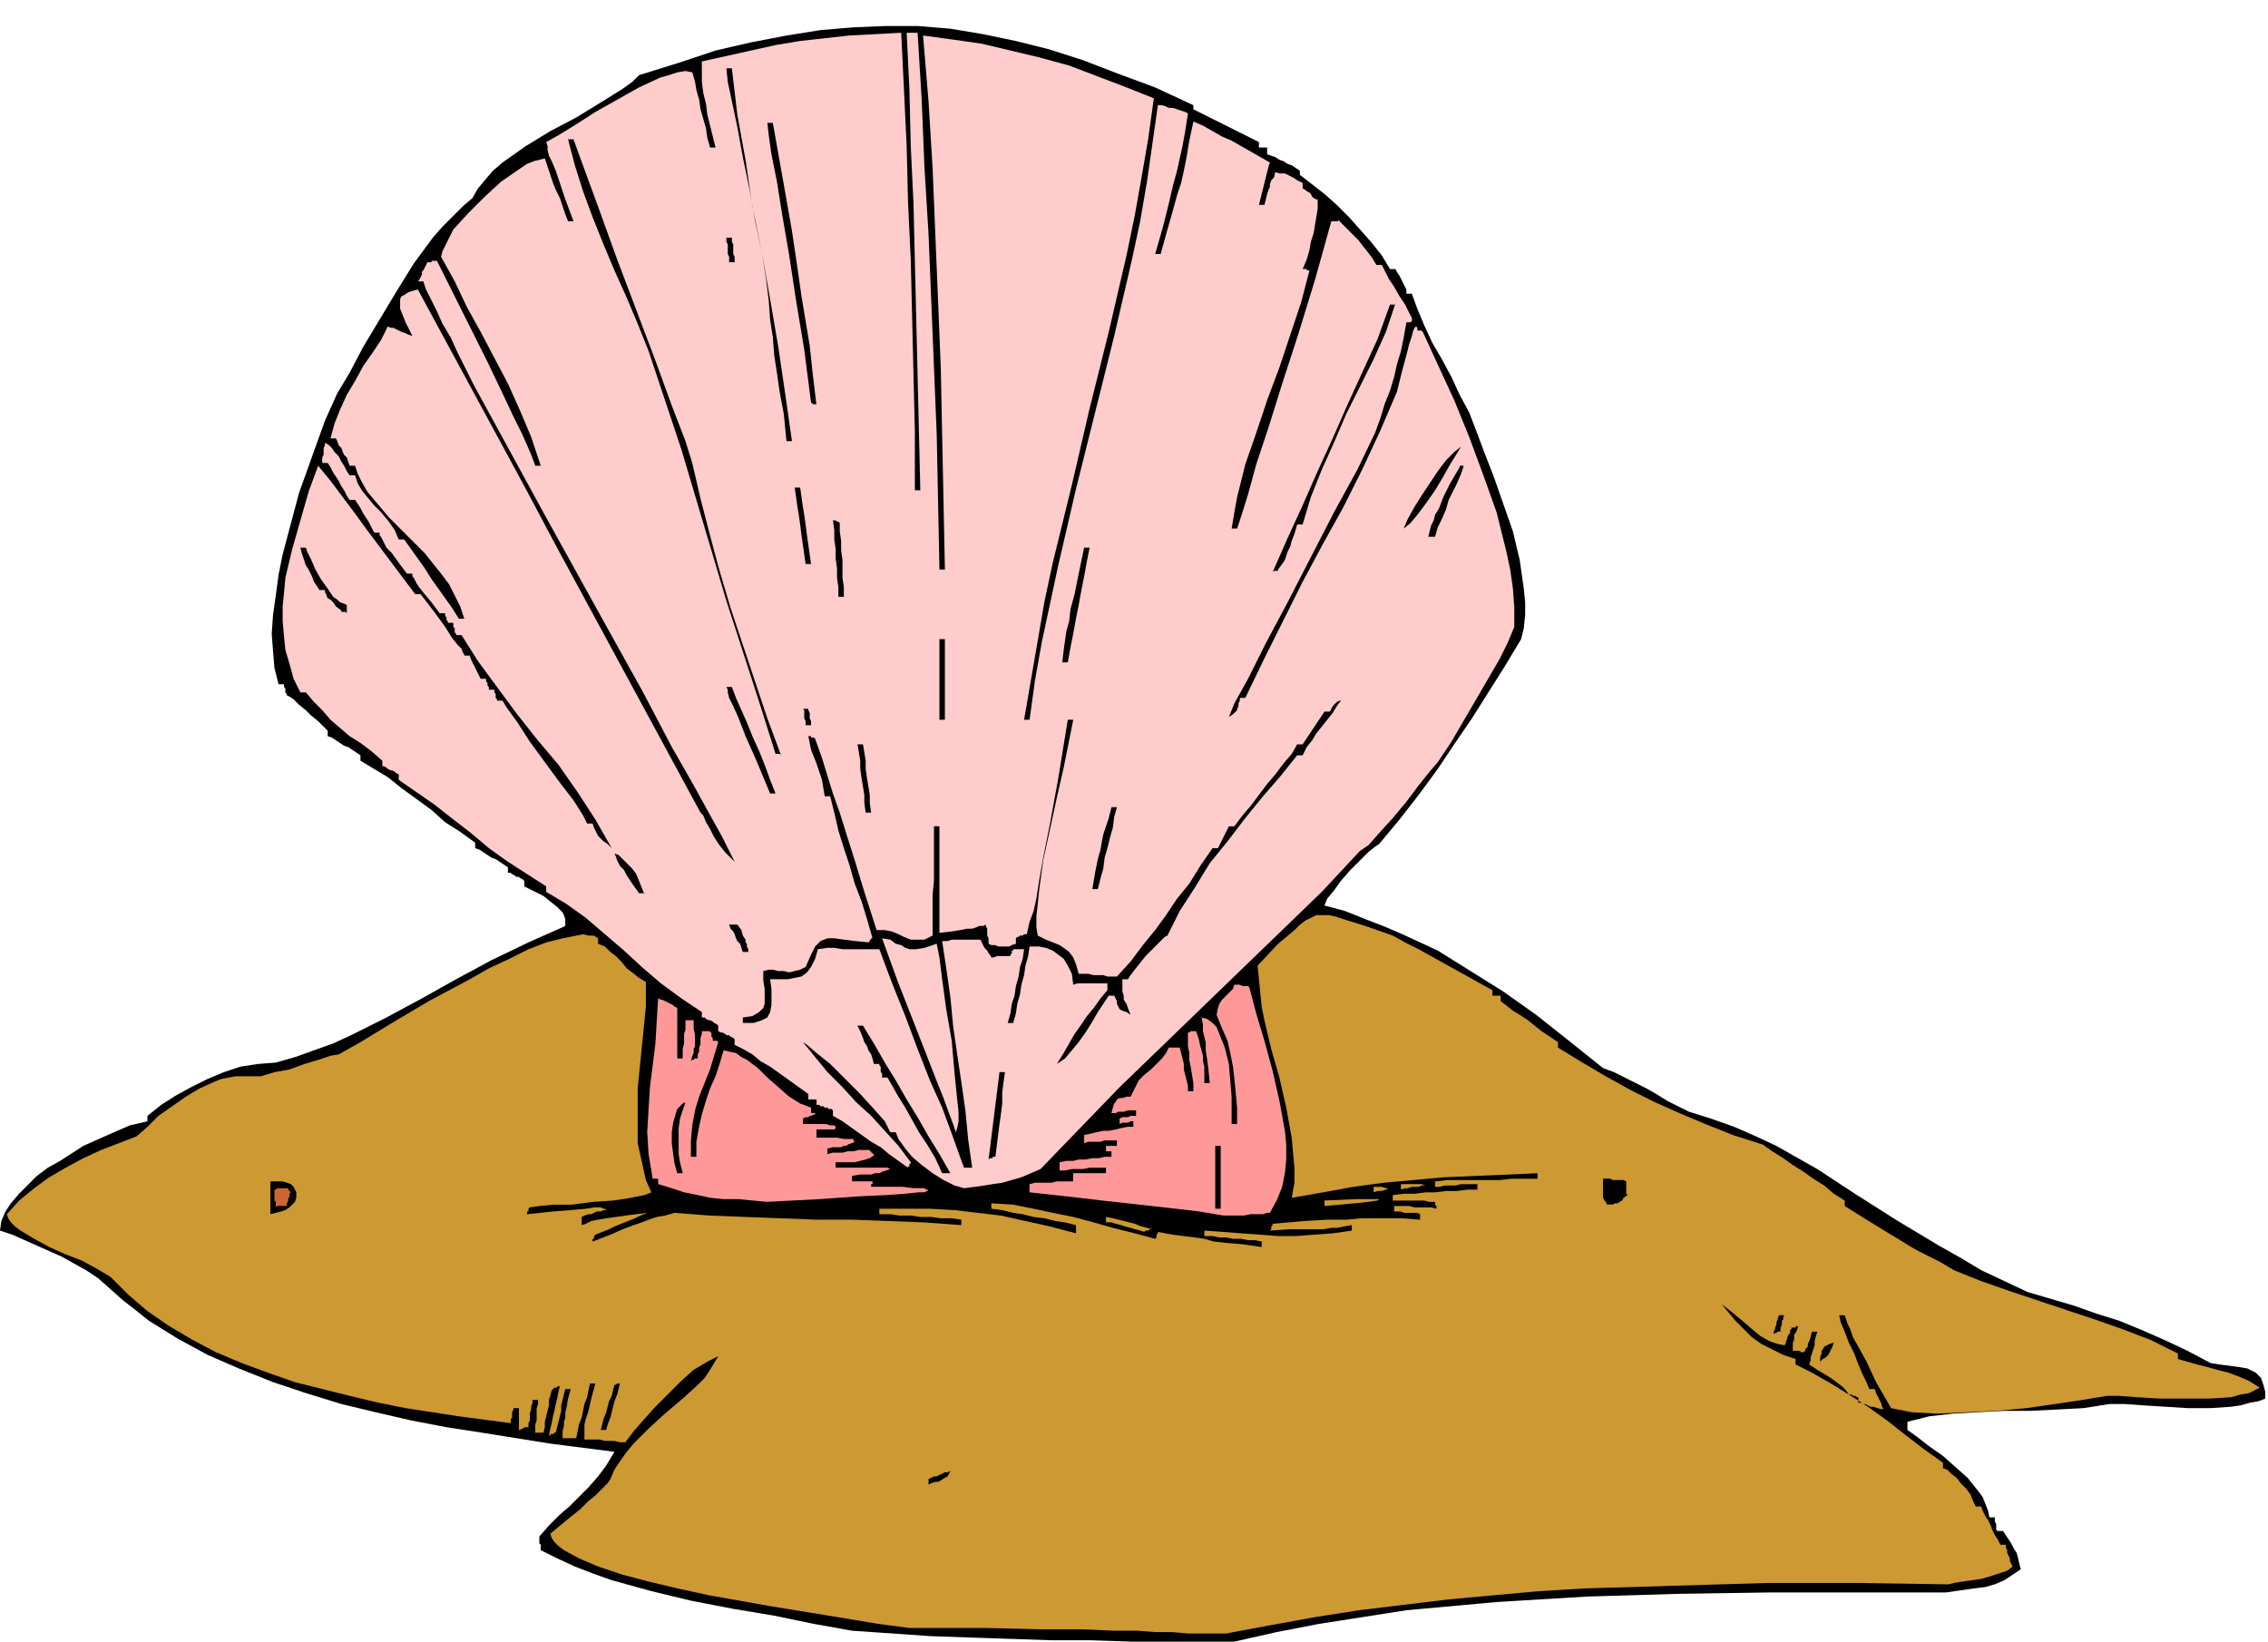
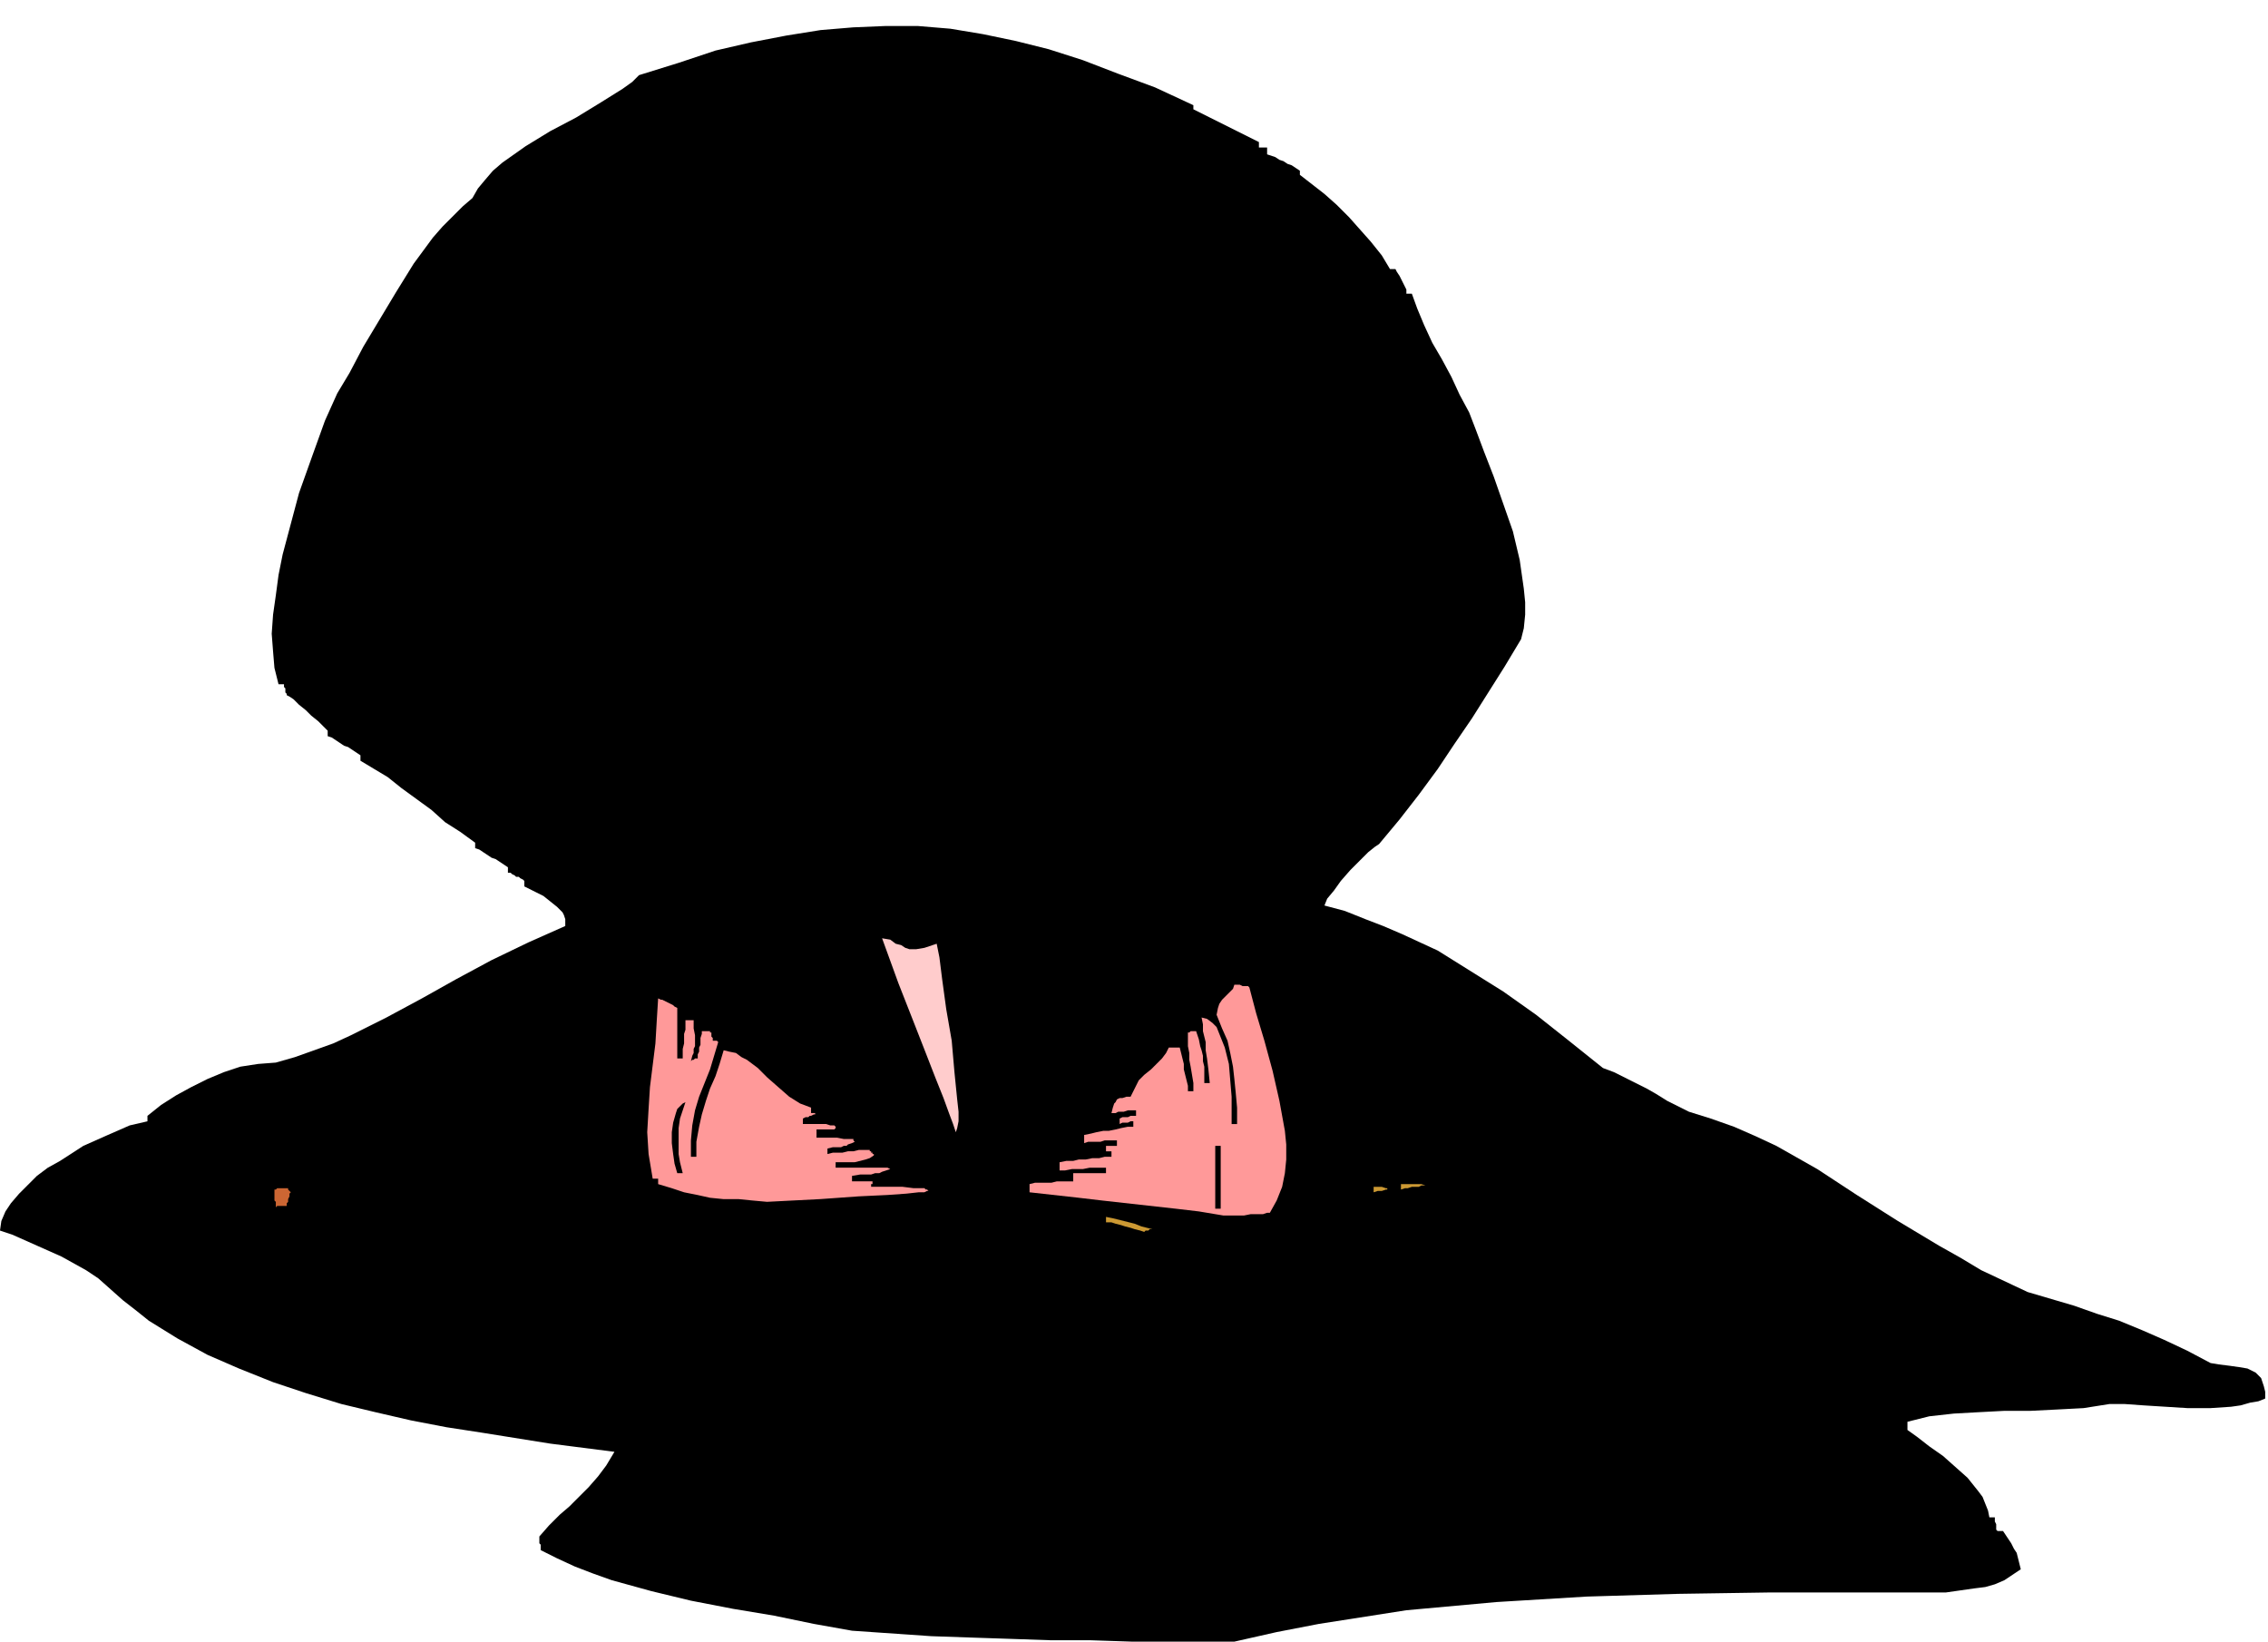
<svg xmlns="http://www.w3.org/2000/svg" fill-rule="evenodd" height="384.48" preserveAspectRatio="none" stroke-linecap="round" viewBox="0 0 1661 1202" width="5.533in">
  <style>.brush1{fill:#000}.pen1{stroke:none}.brush2{fill:#c93}.brush3{fill:#f99}.brush5{fill:#fcc}</style>
  <path class="pen1 brush1" d="M858 1202h-29l-30-1h-29l-29-1-30-1-29-1-29-2-29-2-28-5-29-6-30-5-31-6-29-7-29-8-14-5-13-5-13-6-12-6v-4l-1-1v-5l7-8 8-8 7-6 7-7 7-7 7-8 6-8 6-10-47-6-50-8-26-4-26-5-26-6-25-6-26-8-24-8-25-10-23-10-22-12-21-13-10-8-9-7-9-8-9-8-9-6-9-5-9-5-9-4-9-4-9-4-9-4-9-3 1-7 3-7 4-6 6-7 6-6 7-7 8-6 9-5 17-11 18-8 16-7 13-3v-4l10-8 11-7 11-6 12-6 12-5 12-4 13-2 13-1 14-4 14-5 14-5 13-6 26-13 26-14 25-14 26-14 27-13 27-12v-5l-1-3-1-2-4-4-5-4-5-4-6-3-4-2-4-2v-4l-1-1-2-1-1-1h-2l-1-1-2-1-1-1h-2v-4l-3-2-3-2-3-2-3-1-3-2-3-2-3-2-3-1v-4l-11-8-11-7-10-9-11-8-11-8-10-8-10-6-10-6v-4l-3-2-3-2-3-2-3-1-3-2-3-2-3-2-3-1v-4l-3-3-4-4-5-4-4-4-5-4-4-4-3-2-2-1v-1l-1-1v-3l-1-1v-2h-4l-3-12-1-12-1-13 1-14 2-14 2-15 3-15 4-15 8-30 10-28 9-25 9-20 9-15 10-19 12-20 12-20 13-21 14-19 7-8 8-8 7-7 7-6 4-7 5-6 6-7 7-6 17-12 18-11 19-10 18-11 8-5 8-5 7-5 5-5 29-9 27-9 26-6 26-5 25-4 24-2 24-1h23l24 2 24 4 24 5 24 6 25 8 26 10 27 10 28 13v3l6 3 6 3 6 3 6 3 6 3 6 3 6 3 6 3v4h6v5l3 1 3 1 3 2 3 1 3 2 3 1 3 2 3 2v3l9 7 9 7 9 8 9 9 8 9 8 9 8 10 6 10h4l1 2 2 3 1 2 1 2 1 2 1 2 1 2v3h4l4 11 5 12 6 13 7 12 7 13 6 13 7 13 5 13 6 16 7 18 7 20 7 20 5 21 3 21 1 10v9l-1 10-2 8-12 20-12 19-12 19-13 19-12 18-14 19-14 18-15 18-3 2-5 4-6 6-7 7-7 8-5 7-5 6-2 5 15 4 15 6 13 5 14 6 26 12 24 15 24 15 24 17 24 19 25 20 8 3 8 4 8 4 8 4 7 4 8 5 8 4 8 4 16 5 17 6 16 7 15 7 30 17 29 19 30 19 30 18 16 9 15 9 17 8 17 8 17 5 17 5 17 6 16 5 17 7 16 7 17 8 17 9 6 1 8 1 7 1 6 1 6 3 4 4 1 3 1 3 1 4v5l-5 2-6 1-7 2-7 1-15 1h-17l-16-1-16-1-14-1h-11l-19 3-19 1-20 1h-19l-19 1-18 1-18 2-16 4v6l7 5 9 7 10 7 9 8 9 8 8 10 3 4 2 5 2 5 1 5h4v3l1 2v4l1 1h4l2 3 2 3 2 3 2 4 2 3 1 4 1 4 1 4-6 4-6 4-7 3-7 2-8 1-7 1-7 1-7 1h-130l-66 1-67 2-33 2-33 2-33 3-33 3-32 5-32 5-31 6-31 7h-46z" />
-   <path class="pen1 brush2" d="m870 1196-12-1h-12l-13-1h-17l-22-1h-31l-42-1h-55l-23-3-36-6-43-7-45-8-23-5-21-5-19-5-18-6-14-6-11-6-4-3-3-3-2-3-1-3 12-10 10-8 6-6 5-4 4-4 2-2 3-3 2-3 3-7 4-6 5-7 5-6 11-11 12-11 13-11 11-10 5-5 4-6 3-5 3-5-8 4-10 6-9 8-10 10-9 9-9 10-7 8-6 8h-4l-4-1h-7l-4-1h-11v-11l1-4 2-6 2-9 3-11h-4l-1 5-1 5-2 5-1 5-1 5-2 5-1 5-1 5h-10v-5l1-4v-3l1-3v-4l1-4 1-6 2-7h-4l-1 4-1 4-1 4v4l-1 4-1 4-1 4-1 4h-1l-1 1h-2v1h-1l1-5 1-4 1-5 1-4 1-5 1-4 1-5 1-4h-2v1h-2l-1 1-1 1-1 4-1 3v4l-1 4-1 4-1 4v4l-1 4h-6v-6l1-3v-9l1-3v-3h-4v2l-1 3v2l-1 3v5l-1 2v3h-3l-1 1h-1l-1 1h-1v-16h-4v1l-1 2v4l-1 1v3l-38-5-39-6-20-4-21-5-20-5-20-5-20-7-19-7-19-8-17-9-17-10-16-11-14-12-13-13-10-6-11-6-13-5-11-5-11-6-10-6-4-3-3-3-2-3-1-3 9-10 11-9 11-8 12-7 13-7 13-6 13-5 13-5 8-7 8-8 10-7 10-7 10-6 11-5 5-2 5-1 6-1h18l10-3 11-2 11-4 10-3 9-3 6-1 16-9 23-14 27-16 30-16 14-8 15-7 14-7 13-5 12-3 10-2 5-1 4 1h4l3 2v4l5 2 4 4 4 3 4 4 4 5 4 3 5 4 5 3v18l-2 20-2 20-2 20v40l2 9 2 9 2 9 4 9-5 2-10 2-13 2-15 1-15 2h-13l-11 1-7 1-1 1v2h-1v2l19-2 13-1 11-1 6-1h5l2 1h1l1 1h-2l-2 1h-3l-2 1-2 1h-2l-3 1-2 1v6l3-1 4-2 5-1 6-1 7-1 7-1 8-1 8-1-5 2-4 2-5 2-5 2-5 2-4 2-5 2-5 2-1 1v2h-1v2l13-5 9-4 8-3 6-2 5-2 6-2 6-1 7-2 26 2 26 1 26 1 26 1h26l27 1 26 1 27 2v-4l-7-1h-8l-7-1h-8l-7-1h-8l-7-1h-8v-4h37l18 1 17 2 17 2 18 4 18 4 19 5v-6l-8-2-7-1-8-2-8-1-8-2-7-1-8-2-8-1v-4l16 1 15 3 14 3 15 3 15 4 14 4 16 4 15 4 1-1v-2l1-1v-1l11 2 8 1 8 1 7 1 7 2 9 1 12 1 14 2v-4l-5-1h-5l-5-1h-6l-5-1h-5l-5-1h-6v-4l14 1 13 1 14 1 13 1h13l13-1 14-1 14-2v-4l-6 1-5 1h-4l-6 1h-25l-14 1 1-1v-2l1-1v-1l23-2 17-1h14l11-1h30l13 1v-4l-2-1h-10l-2-1h-5v-4h-1 12l4 1h12l4 1v-2l-1-1v-2h-4l-4-1h-23v-4l8-1h8l8-1h7l8-1h8l8-1h7v-4h-12l-4 1h-8l-4 1h-3v-4l9-1h38l9-1h19v-4l-23 1-23 1-23 1-22 2-22 2-22 3-22 4-23 4 2-11v-11l-1-11-1-11-4-22-5-22-6-21-5-21-2-10-1-10-1-10-1-10 15-16 12-10 4-4 4-3 4-2 4-2h9l5 1 6 2 16 5 20 7 9 5 10 5 9 5 9 5 9 5 9 5 9 5 9 5v4h6v4l4 3 5 4 5 3 6 4 5 4 5 4 6 4 6 4v4l18 11 17 10 18 10 18 9 18 8 19 8 20 8 22 7 7 5 8 5 7 5 8 5 7 5 8 5 7 6 8 5v4l16 10 13 8 10 6 8 5 7 4 8 4 8 4 10 6 20 8 20 7 21 7 21 7 21 7 20 7 21 8 20 10v4l7 2 7 2 8 2 7 2 8 2 8 3 7 3 8 5-4 2-4 2-6 1-7 2-16 1h-36l-17-1-13-1h-9l-18 3-20 3-21 3-22 2-22 1-21 1-19-1-15-3-11-19-7-15-6-11-4-7-2-6-2-4-1-3-1-3h-4l1 5 3 7 3 8 4 8 3 8 3 7 3 6 2 5h4l1 3 1 2 1 2 1 2 1 2v1l1 2v1l-4-1-3-1h-2l-2-1-2-1h-1l-2-1h-2v-4h-1l-1-1h-2l-1-1h-2l-2-3-3-3-4-3-4-3-5-3-5-3-3-2-3-2 1-3v-2l1-3 1-3 1-3v-3l1-4 1-3h-4l-1 4-1 3-1 2v2l-1 1-1 1v1l-1 1h-2l-1-1h-5v-6l1-2v-4l1-1 1-2 1-3h-2v1h-3v1l-1 1v2l-1 1-1 2v1l-1 2v1l-1 2-5-1-6-2-7-4-6-5-7-6-6-5-5-4-4-3 5 6 5 6 6 6 6 6 7 5 8 4 8 4 9 3v4l12 6 14 8 13 8 14 9 14 10 14 11 13 10 14 10v4l3 1 3 3 4 3 3 4 4 4 3 4 2 5 2 4h4l1 3 2 4 2 3 2 4 1 3 2 4 2 3 2 4h4v2l1 2v2l1 2 1 2v2l1 2 1 2-4 3-6 2-6 2-7 2-7 1-7 1-6 1-4 1-67-1h-66l-67 2-67 2-33 2-33 3-33 3-33 4-33 4-32 5-33 6-32 6h-28z" />
  <path class="pen1 brush1" d="M680 1087v-4l2-1 2-1h2l2-1 2-1 2-1h2l2-1-1 2-1 2-2 1-3 2-2 1h-2l-3 1-2 1zm-240-40 1-4 1-4 2-5 1-4 1-4 2-4 1-4 1-4h1l1-1h2l-1 4-1 4-2 5-1 4-1 4-1 4-2 5-1 4h-4zm893-50v-3l1-3v-2l1-1 1-2 2-1 2-1 3-1-1 3-1 2-1 2-1 2-1 1-1 1-2 1-2 2zm-34-20v-2l1-2v-1l1-2v-2l1-2v-1l1-2h4l-1 1v2l-1 1v3l-1 2v3h-2l-1 1h-1l-1 1z" />
  <path class="pen1 brush2" d="m838 902-3-1-4-1-3-1-4-1-3-1-4-1-3-1h-4v-4l5 1 4 1 4 1 4 1 4 1 5 2 4 1 4 1h-2l-1 1h-2l-1 1z" />
  <path class="pen1 brush3" d="m896 890-18-3-17-2-18-2-18-2-18-2-17-2-18-2-18-2v-6l4-1h12l4-1h12v-6h24v-4h-12l-5 1h-8l-5 1h-4v-6l5-1h5l4-1h5l5-1h5l4-1h5v-4h-4v-4h8v-4h-9l-3 1h-9l-3 1v-6l5-1 4-1 5-1h4l5-1 4-1 5-1h4v-4h-2l-2 1h-4l-2 1v-4l2-1h4l2-1h4v-4h-6l-3 1h-4l-2 1h-3l1-4 1-3 1-1 1-2 2-1h2l3-1h3l3-6 3-6 4-4 5-4 4-4 4-4 3-4 2-4h8l1 4 1 4 1 4v4l1 4 1 4 1 4v4h4v-6l-1-6-1-6-1-5v-5l-1-5v-10h1l1-1h4l2 6 1 5 1 3 1 4v4l1 4v12h4l-1-10-1-8-1-6v-6l-1-4-1-4v-5l-1-5 4 1 4 3 3 3 2 5 4 10 3 12 1 12 1 12v20h4v-12l-1-11-1-10-1-9-2-10-2-9-4-9-4-10 1-5 1-3 2-3 2-2 2-2 2-2 2-2 1-3h4l2 1h4l1 1 5 19 6 20 6 22 5 22 2 11 2 11 1 10v11l-1 10-2 10-4 10-5 9h-2l-3 1h-9l-5 1h-15z" />
  <path class="pen1 brush1" d="M198 889v-24h9l3 1 3 1 2 2 1 2 1 2v4l-1 3-2 2-2 2-3 2-3 1-4 1-4 1z" />
  <path class="pen1" style="fill:#c63" d="M202 884v-4l-1-1v-8h1l1-1h8v1l1 1 1 1-1 1v2l-1 2v2l-1 1v2h-7l-1 1z" />
  <path class="pen1 brush1" d="M890 885v-46h4v46h-4z" />
-   <path class="pen1 brush2" d="M970 883v-4l23-1h17l-1 1-7 1-9 1-11 1-12 1z" />
  <path class="pen1 brush1" d="m1177 882-1-2-1-1-1-2v-14h5l2 1h8l2 1v9l1 1-3 2-1 2-2 1-1 1h-2l-2 1h-4z" />
  <path class="pen1 brush3" d="m562 880-11-1-10-1h-11l-10-1-9-2-10-2-9-3-10-3v-4h-4l-3-18-1-16 1-17 1-16 2-16 2-16 1-17 1-16 2 1h1l2 1 2 1 2 1 2 1 1 1 2 1v37h4v-7l1-4v-7l1-3v-7h6v6l1 5v8l-1 2v3l-1 2-1 4 1-1h1l1-1h2v-3l1-2v-3l1-2v-5l1-3v-2h6v1h1v3l1 1v2h3l1 1-3 10-3 10-4 10-4 10-3 10-2 11-1 11v12h4v-11l2-11 2-9 3-10 3-9 4-9 3-9 3-10 4 1 5 1 4 3 4 2 8 6 7 7 8 7 8 7 8 5 8 3v4h3v1h1-2l-2 1h-1l-1 1h-2l-2 1v4h17l3 1h3l1 1v1l-1 1h-13v6h15l5 1h7v1l1 1-2 1-3 1-1 1h-2l-2 1h-6l-4 1v4l4-1h7l4-1h4l4-1h8v1h1v1h1v1h1v1l-3 2-3 1-4 1-4 1h-14v4h38l2 1-3 1-3 1-2 1h-3l-3 1h-8l-6 1v4h15v2h-1v2h23l8 1h8l1 1h1l1 1h-1l-2 1h-4l-9 1-14 1-21 1-28 2-39 2z" />
  <path class="pen1 brush2" d="M1006 873v-4h6l3 1h1v1h-1l-3 1h-3l-3 1z" />
-   <path class="pen1 brush5" d="m706 870-7-2-8-4-8-5-8-6-7-6-5-6-5-7-2-5h-4l-4-8-8-9-10-11-11-11-11-11-10-8-7-6-3-2 9 11 9 11 11 11 10 11 11 10 10 11 10 11 9 12v1h-1v2h-1v1l-7-5-7-5-6-5-7-4-7-5-7-5-7-5-7-4v-4l-1-1h-2l-1-1h-2l-1-1h-2l-1-1h-2v-4h-6v-4l-7-5-7-5-7-5-7-5-7-4-6-5-7-4-6-3v-4l-1-1-2-1-1-1h-2l-1-1-2-1h-1l-2-1v-4l-1-1-2-1-1-1-2-1h-1l-2-1-1-1h-2v-4l-15-10-15-11-14-12-13-12-14-12-14-12-14-10-15-9v-4l-14-9-14-9-14-10-13-11-13-10-14-11-13-9-13-9v-4l-2-1-1-1-2-1h-1l-2-1-1-1-2-1h-1v-4l-8-7-8-6-8-5-7-6-7-6-6-7-6-6-6-7h-4l-5-10-3-11-3-10-1-10-1-11v-11l1-10 1-11 5-21 6-21 6-21 7-19 9 11 9 12 9 12 8 11 9 12 9 12 9 12 9 12h4l10 13 8 11 5 8 4 5 3 3 1 3 1 1v1h4l1 3 1 2 1 2 1 2 1 2 1 2 1 2 1 2h4v2l1 1v2l1 1v2h4v2l1 1v3l1 1v1h4l3 5 8 11 9 14 11 15 11 15 10 13 7 11 3 6h4l1 3 1 2 1 2 1 2 2 2 2 2 3 2 3 3-12-21-13-20-14-20-16-19-15-19-14-19-14-19-12-19h-4v-1l-1-1v-3l-1-1v-3h-4v-1l-1-1v-2l-1-1v-2h-4l-6-8-5-6-4-5-2-3-1-2-1-2-1-1v-2h-4l-6-8-5-7-4-4-2-4-1-2-1-2-1-1v-2h-4l-1-2-1-2-1-2-1-2-2-3-2-3-2-4-4-6h-4l-2-3-2-4-2-3-2-4-2-3-2-3-2-4-2-3h-4v-4l1-2v-5l1-2v-2l3 2 2 2 2 3 3 3 2 4 2 3 2 4 2 3h4l2 6 3 5 4 5 5 6 5 5 5 6 5 7 3 7h4l5 7 5 7 5 7 5 8 5 7 5 7 5 7 5 8h4l-3-9-4-8-4-8-6-8-12-15-13-13-13-13-11-13-5-6-4-7-3-6-2-6h-4l-1-3-1-3-2-2-1-2-1-3-2-2-1-3-1-2h-4l3-11 4-10 5-11 6-10 6-11 7-10 6-9 5-10 2 1h2l2 1 2 1 2 1 3 1 2 1 3 1-2-4-3-6-2-5-2-5v-7l1-2 2-1 3-2 3-1 4-1 26 48 26 48 26 48 25 47 26 48 26 48 26 48 26 48 2 2 2 5 3 5 3 6 4 6 4 5 4 4 3 3-9-18-10-18-11-20-16-28-21-40-30-54-41-74-53-97-6-12-6-12-5-11-6-10-4-9-4-8-4-8-2-6h-4l1-1 1-2 1-2v-2l1-1 1-2 1-2 1-2h3v-1h4l21 42 16 32 11 23 8 17 6 12 4 9 3 7 3 8h4l-7-21-8-19-9-20-10-19-10-19-10-18-9-19-10-18 1-4 2-4 3-6 3-6 11-12 12-12 12-11 13-9 6-4 5-2 4-1 4-1 2 6 2 6 2 6 2 5 3 6 2 6 2 6 2 5h4l-6-16-4-12-3-9-3-7-2-4-1-4v-3l-1-3 9-5 13-8 14-9 16-9 16-9 15-7 7-2 6-2 6-1 5 1 2 7 1 6 2 7 1 7 2 7 2 7 1 7 2 7h4l-2-8-2-8-2-8-1-8-2-8-1-8V45l18-4 18-4 18-4 18-3 18-2 18-2 19-1 19-1 2 41 2 42 1 41 2 42 1 42 1 42 1 42v43h4l-1-42-1-42-1-42-1-42-1-42-2-42-1-42-2-41h8l3 49 2 49 3 49 2 49 2 49 2 49 1 49 1 50h4l-1-49-1-49-1-49-2-50-2-48-2-49-3-49-4-48 22 3 21 3 21 5 21 5 22 6 21 8 21 8 20 8-4 29-5 29-5 28-6 29-13 56-14 56-13 56-14 57-6 28-5 29-5 29-5 29h4l4-29 5-28 6-28 6-28 13-56 14-56 14-56 13-56 6-28 5-29 4-28 4-28h3l3 1 2 1h3l3 1 3 1 3 1 2 1-2 13-2 11-2 9-2 9-3 11-3 13-4 16-6 21h4l5-18 4-14 3-11 3-9 2-9 2-10 2-12 3-14 7 3 7 4 7 4 7 3 7 4 7 4 7 4 7 4-1 3-1 4-1 4-1 4-1 4-1 4-1 4-1 4h4l1-4 1-4 1-3 1-2v-2l1-3 2-2 1-4 3 1h4l2 1 2 1 2 1 3 2 4 2v4l2 1 1 1 2 1 1 1 1 2 1 1 2 1h1v7l-1 6-1 6-1 6-2 6-1 6-2 7-3 7h3v1h2l-6 23-8 24-8 24-9 24-8 24-8 23-3 12-3 12-2 11-2 12h4l3-9 5-16 6-22 9-27 10-32 12-37 12-39 12-43h5v-1l4 4 3 3 4 4 4 4 3 4 4 5 3 4 3 5h4l2 4 3 6 4 6 4 7 4 6 3 6 2 4v2l-1 1h-3l-2 11-2 10-3 10-2 9-3 10-4 10-3 10-4 11-13 27-17 31-17 33-17 33-16 30-13 26-10 18-4 10 3-2 1-1 2-2v-1l1-2v-2l1-2v-2h4l14-29 14-28 14-28 15-28 15-27 14-28 13-28 12-28 4-16 3-11 2-8 2-6 1-4 1-2 1-1 1 1v2h3l1 1 11 24 12 26 11 27 10 27 10 28 7 28 3 14 2 14 1 14v14l-5 12-6 12-7 12-7 12-7 12-7 12-7 12-8 12-2 3-6 7-8 10-9 12-10 12-10 11-8 9-6 4-28 30-30 29-29 28-30 29-30 29-29 28-29 30-29 30-7 3-7 3-7 2-7 2-7 1-6 1-7 1-8 1z" />
  <path class="pen1 brush2" d="M1026 871v-4h15l3 1h2-5l-2 1h-5l-3 1h-2l-3 1z" />
  <path class="pen1 brush1" d="m496 859-2-7-1-7-1-8v-8l1-7 2-7 1-3 2-2 2-2 2-1-2 6-2 6-1 7v19l1 6 2 8h-4zm194 0-5-11-6-10-6-9-5-9-5-9-5-8-4-7-4-7h-4v-3l-1-1v-4l-1-1v-1h-4l-1-4-1-3-2-3-1-3-2-3-1-3-2-5-2-4h4l8 13 8 14 8 13 8 14 8 13 8 14 8 13 8 14h-6z" />
-   <path class="pen1 brush1" d="m706 855-4-11-5-14-7-19-9-20-9-23-9-24-10-25-9-24h-27l-6-1h-5l-7 1-2 7-3 6-3 4-4 3-5 1-5 1h-13l1 7v12l-1 5-2 4-4 2-6 2h-8v-4l7-1 5-3 3-3 1-3v-11l-1-6v-7l4-1h3l4 1h4l4 1 4-1 4-1 4-2 4-9 3-6 4-4 5-2h5l7 1 8 1 10 1 1-1v-1h1v-1h1l-4-14-4-13-5-13-4-14-4-12-4-13-3-13-3-12h-4l-1-6-1-6-2-6-2-6-2-5-2-5-1-5-1-5h2v1h2l1 1 5 14 4 13 4 13 5 14 5 16 6 19 7 23 9 28h6l5 1 5 2 4 2 5 2h10l6-3v-30l1-10v-40h4v78l9-1 6-1 5-1h4l3-1 2-1h3l2-1v1l1 2v5l1 2v4l2 1h3l2 1h8l2-1 3-1v-4l1-1h1l1-1h2l1-1h2l2-9 3-8 2-9 2-13 3-17 5-25 6-33 7-43h4l-3 15-4 20-5 22-5 23-5 23-3 22-1 10-1 9v8l1 6 6 3 5 2 5 2 3 2 4 3 3 4 2 5 2 7h7l4 1h7l3 1h7l10-11 9-12 9-11 8-11 8-12 9-11 8-13 9-13h4l1-2 1-2 1-2 1-2 1-2 1-2 1-2 1-2h4l6-8 6-7 6-8 6-8 6-7 6-8 6-7 4-7h4l2-3 2-3 2-3 2-3 2-3 2-3 2-3 2-3h4l1-2 1-2 1-1 1-1 1-1 2-1h1l-3 4-3 5-4 5-4 5-4 5-3 5-4 5-3 6h-4l-12 15-13 15-13 16-13 17-13 16-11 18-11 17-9 18-2 1-4 4-5 5-5 5-4 5-4 5-3 4-2 3h-4v9l1 3v3l2 3 1 3 2 5-3-2-3-1-2-1-1-2-1-2v-2l-1-2-1-2h-4l-4 6-4 6-4 7-5 8-5 7-5 6-5 6-6 4 5-8 4-7 4-7 5-7 4-6 5-6 5-7 5-6v-5h-22l-3 1-1-8-3-6-3-5-4-3-4-3-5-2-5-1h-7l-1 7-2 7-1 7-2 7-1 7-2 7-1 7-2 7h-4l2-7 1-7 2-6 1-7 2-7 1-7 2-6 1-7h-8v1h-1v2l-1 1v1h-10l-2 1h-2l-1-2-1-1-1-2-1-1-1-1-1-2-1-2-1-2h-21l-3 1h-4l3 20 3 21 2 21 3 21 3 20 3 21 2 21 3 21h-6z" />
  <path class="pen1 brush1" d="m724 849 1-8 1-8 1-8 1-8 1-8 1-8 1-8 1-8h4l-1 7-1 8v8l-1 8-1 7-1 8-1 8-1 8h-2v1h-2l-1 1z" />
  <path class="pen1 brush5" d="m700 829-2-6-3-8-4-11-6-15-7-18-9-23-11-28-12-33 6 1 4 3 4 1 3 2 3 1h5l6-1 9-3 2 10 2 16 3 22 4 23 2 23 2 20 1 9v7l-1 5-1 3z" />
-   <path class="pen1 brush1" d="m544 697-1-3-1-3-2-2-1-2-1-3-1-2-2-2-1-3h6l3 4 1 4 2 3v2l1 1v2l1 2v2h-4zm-76-43-5-7-4-6-2-4-3-3-1-2-1-2-1-3-1-2 3 1 3 3 3 3 4 4 3 4 2 5 2 5 2 5v-1h-4zm332-3 2-12 2-10 2-7 1-6 1-5 2-6 2-6 2-8h4l-2 7-1 8-2 7-2 8-2 7-1 8-2 7-2 8h-4zm-166-56-1-7v-6l-1-6-1-6-1-7v-6l-1-6-1-6h4l1 6 1 6v6l1 7 1 6 1 6v6l1 7h-4zm-70-14-10-24-8-18-5-13-4-9-3-6-1-4v-2l-1-2h4l3 8 4 9 4 9 4 10 5 11 4 10 4 11 4 10h-4zm4-29-12-38-12-37-12-37-11-37-11-37-11-37-12-36-12-36-8-20-8-19-9-20-8-19-8-20-7-19-6-19-5-19h4l8 22 11 30 13 36 14 37 14 37 12 33 10 26 5 16 6 26 7 27 7 26 8 27 9 27 9 27 9 27 10 27v-1h-4zm22-21v-3l-1-2v-6l-1-1h4v1l1 2v4l1 2v3h-4zm98-4v-59h4v59h-4zm90-42 1-9 1-7 1-7 2-7 1-9 3-11 3-15 4-19h4l-2 10-2 11-2 10-2 11-2 10-2 11-2 10-2 11h-4zm-528-38-4-3-2-3-2-2-2-1-1-2v-1l-1-1v-2h-4l-4-6-2-5-2-4-2-3-1-3-1-3-1-3-1-4h4l1 3 3 6 3 7 4 7 5 7 4 6 3 2 2 2 3 1 2 1v6l-1-1h-3v-1zm364-10v-7l-1-7v-7l-1-7v-7l-1-7v-7l-1-7h2l1 1h1l1 1v6l1 7v7l1 7v13l1 7v7h-4zm318-18 11-25 11-24 11-25 11-24 11-25 11-24 11-24 9-25h4v-1l-7 21-9 20-10 20-10 20-9 21-9 20-8 20-6 20h-4l-2 7-2 5-1 4-2 4-1 3-1 3-2 3-3 4v1h-3l-1 1zm-342-6-1-7-1-7-1-7-1-8-1-7-1-6-1-7-1-7h4l1 7 1 7 1 6 1 7 1 8 1 7 1 7 1 7h-4zm456-20 1-4 1-4 2-4 1-4 3-5 3-8 5-10 7-12v-1h3l-2 6-3 7-3 6-3 6-2 7-3 7-3 6-2 7h-5zm-18-6 3-7 5-9 5-8 6-9 6-9 6-8 6-6 5-4-3 5-5 8-5 9-6 10-7 10-6 8-5 6-5 4zm-452-64-2-20-3-16-2-14-2-13-1-13-2-13-1-14-2-16-3-19-5-23-4-23-5-24-4-22-4-19-3-14-1-10h4l4 34 6 33 5 34 7 34 6 34 6 35 5 34 5 35h-4zm18-28-5-39-6-36-5-33-5-29-4-25-4-20-2-14-1-9h4l8 45 6 34 4 27 3 21 3 18 3 18 2 19 3 25v-1h-3v-1h-1zm-60-103v-4l-1-2v-7l-1-2v-3h4v3l1 2v7l1 2v4h-4z" />
</svg>